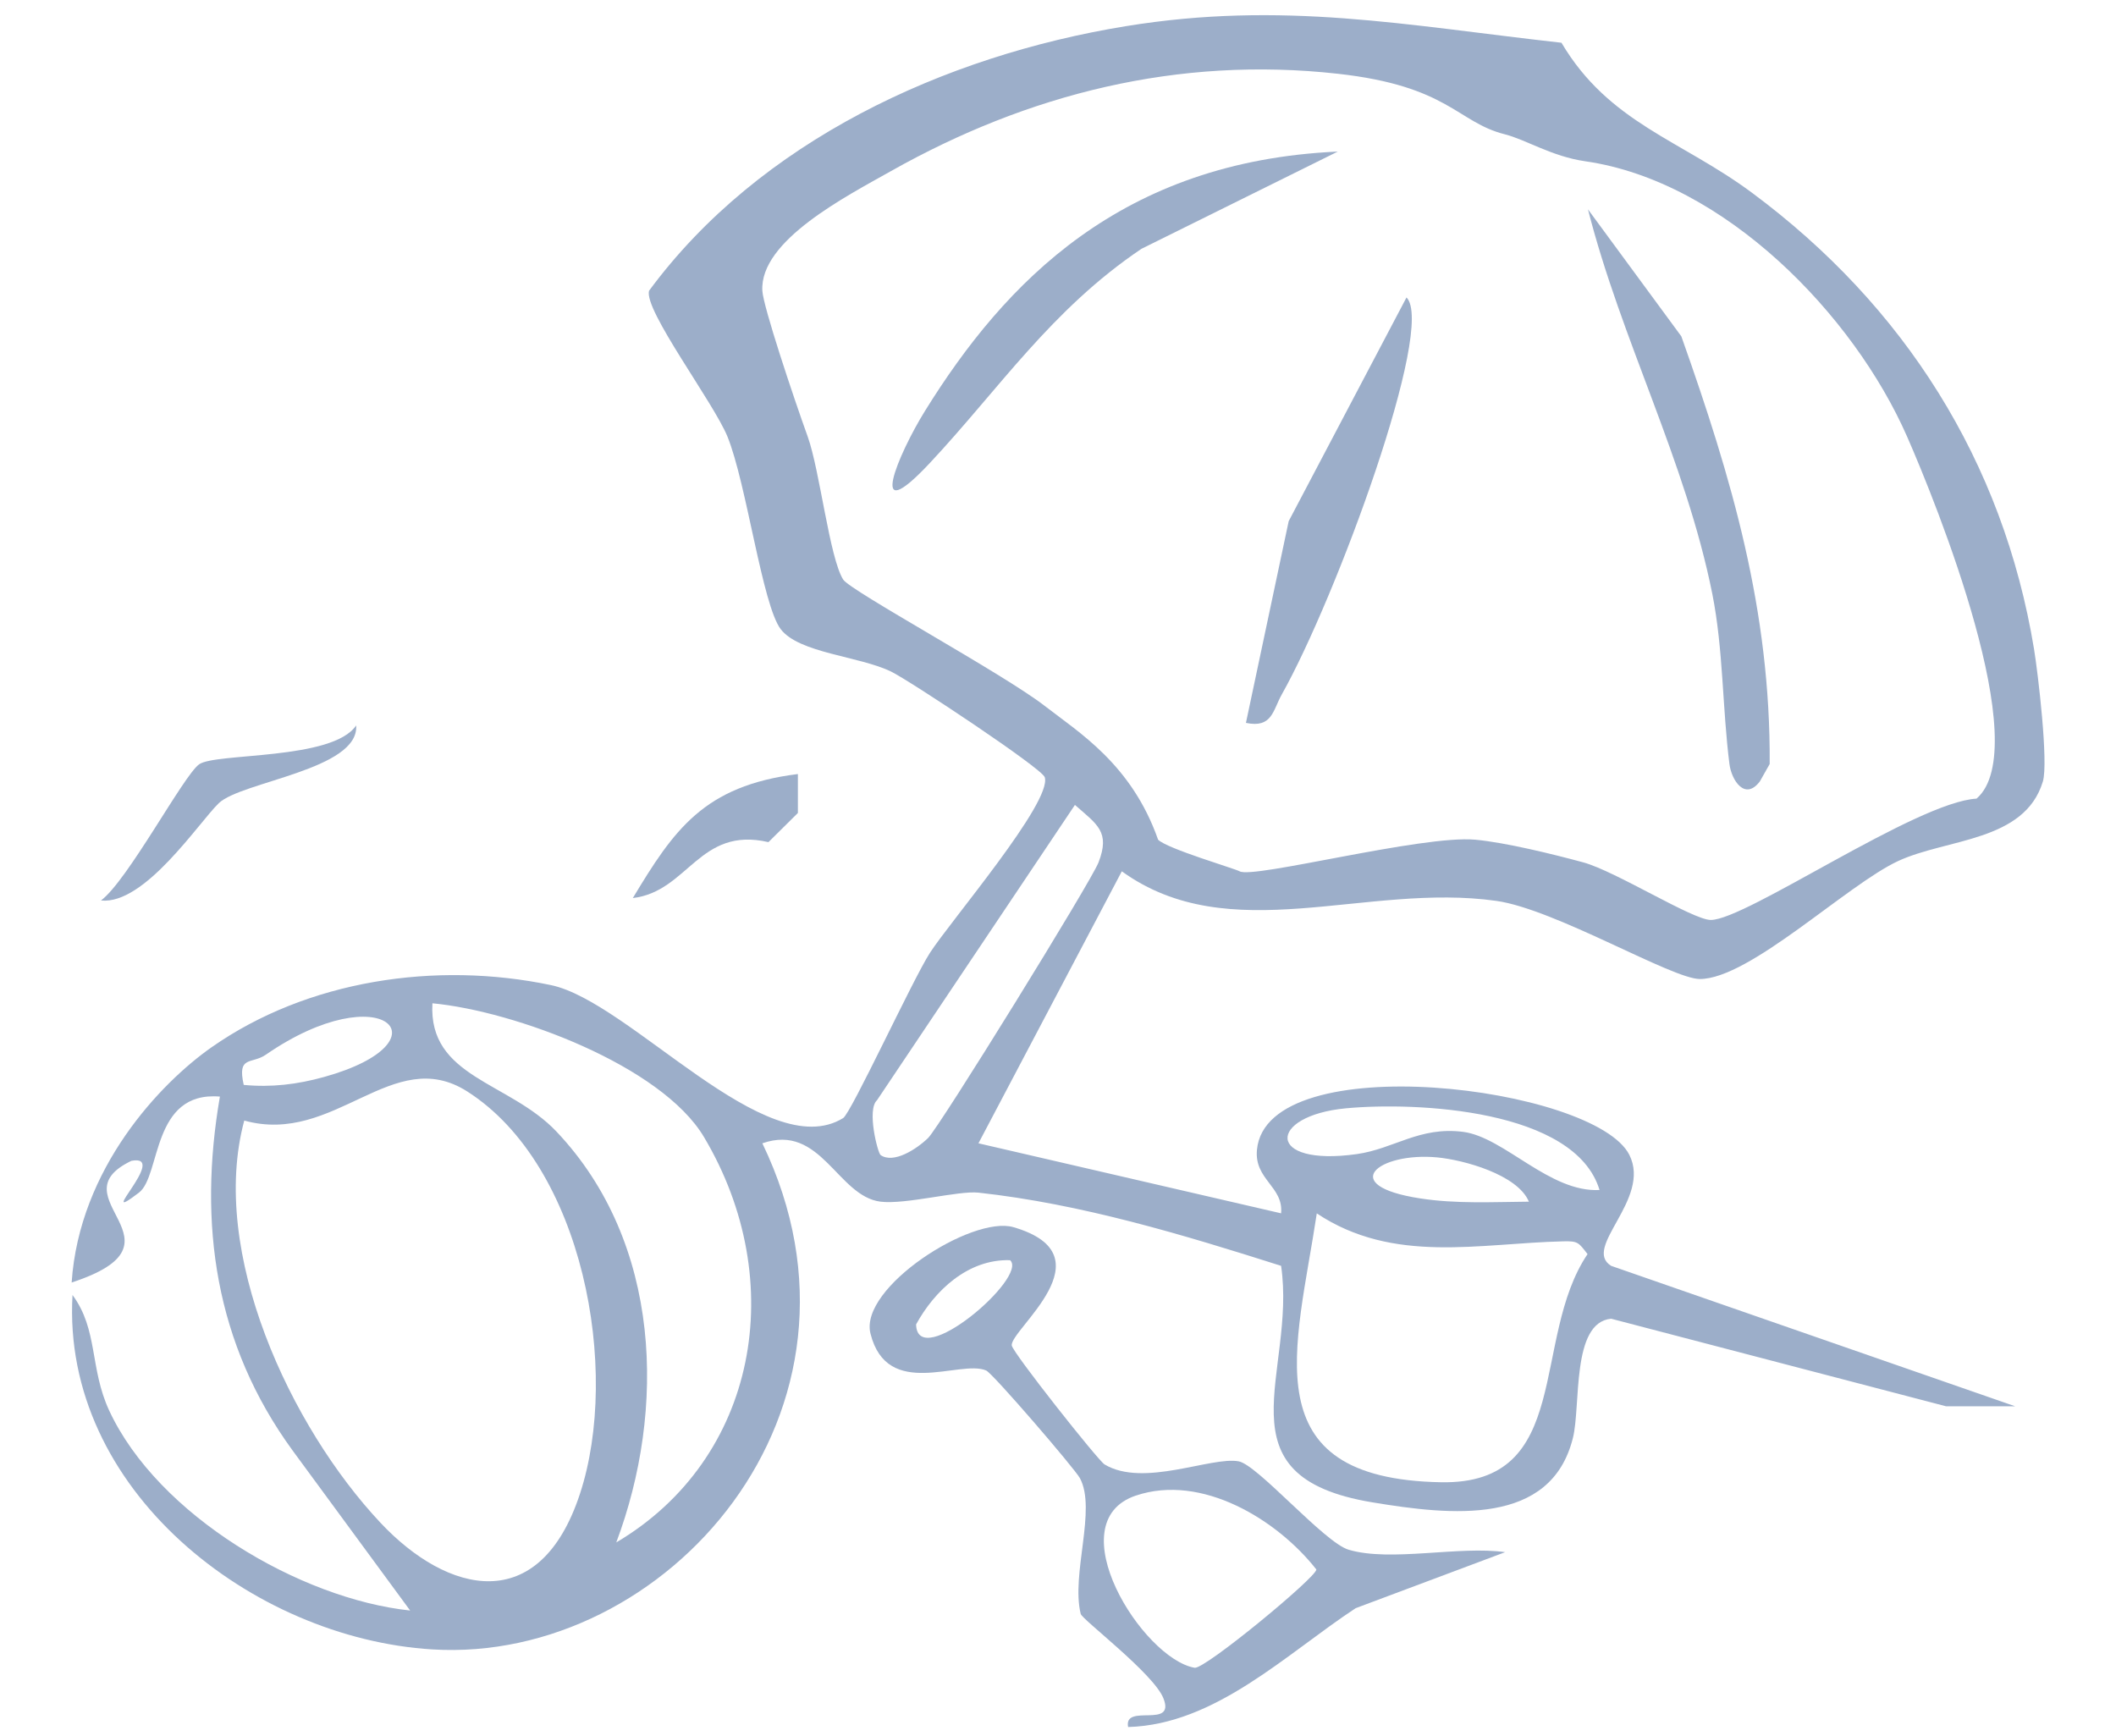
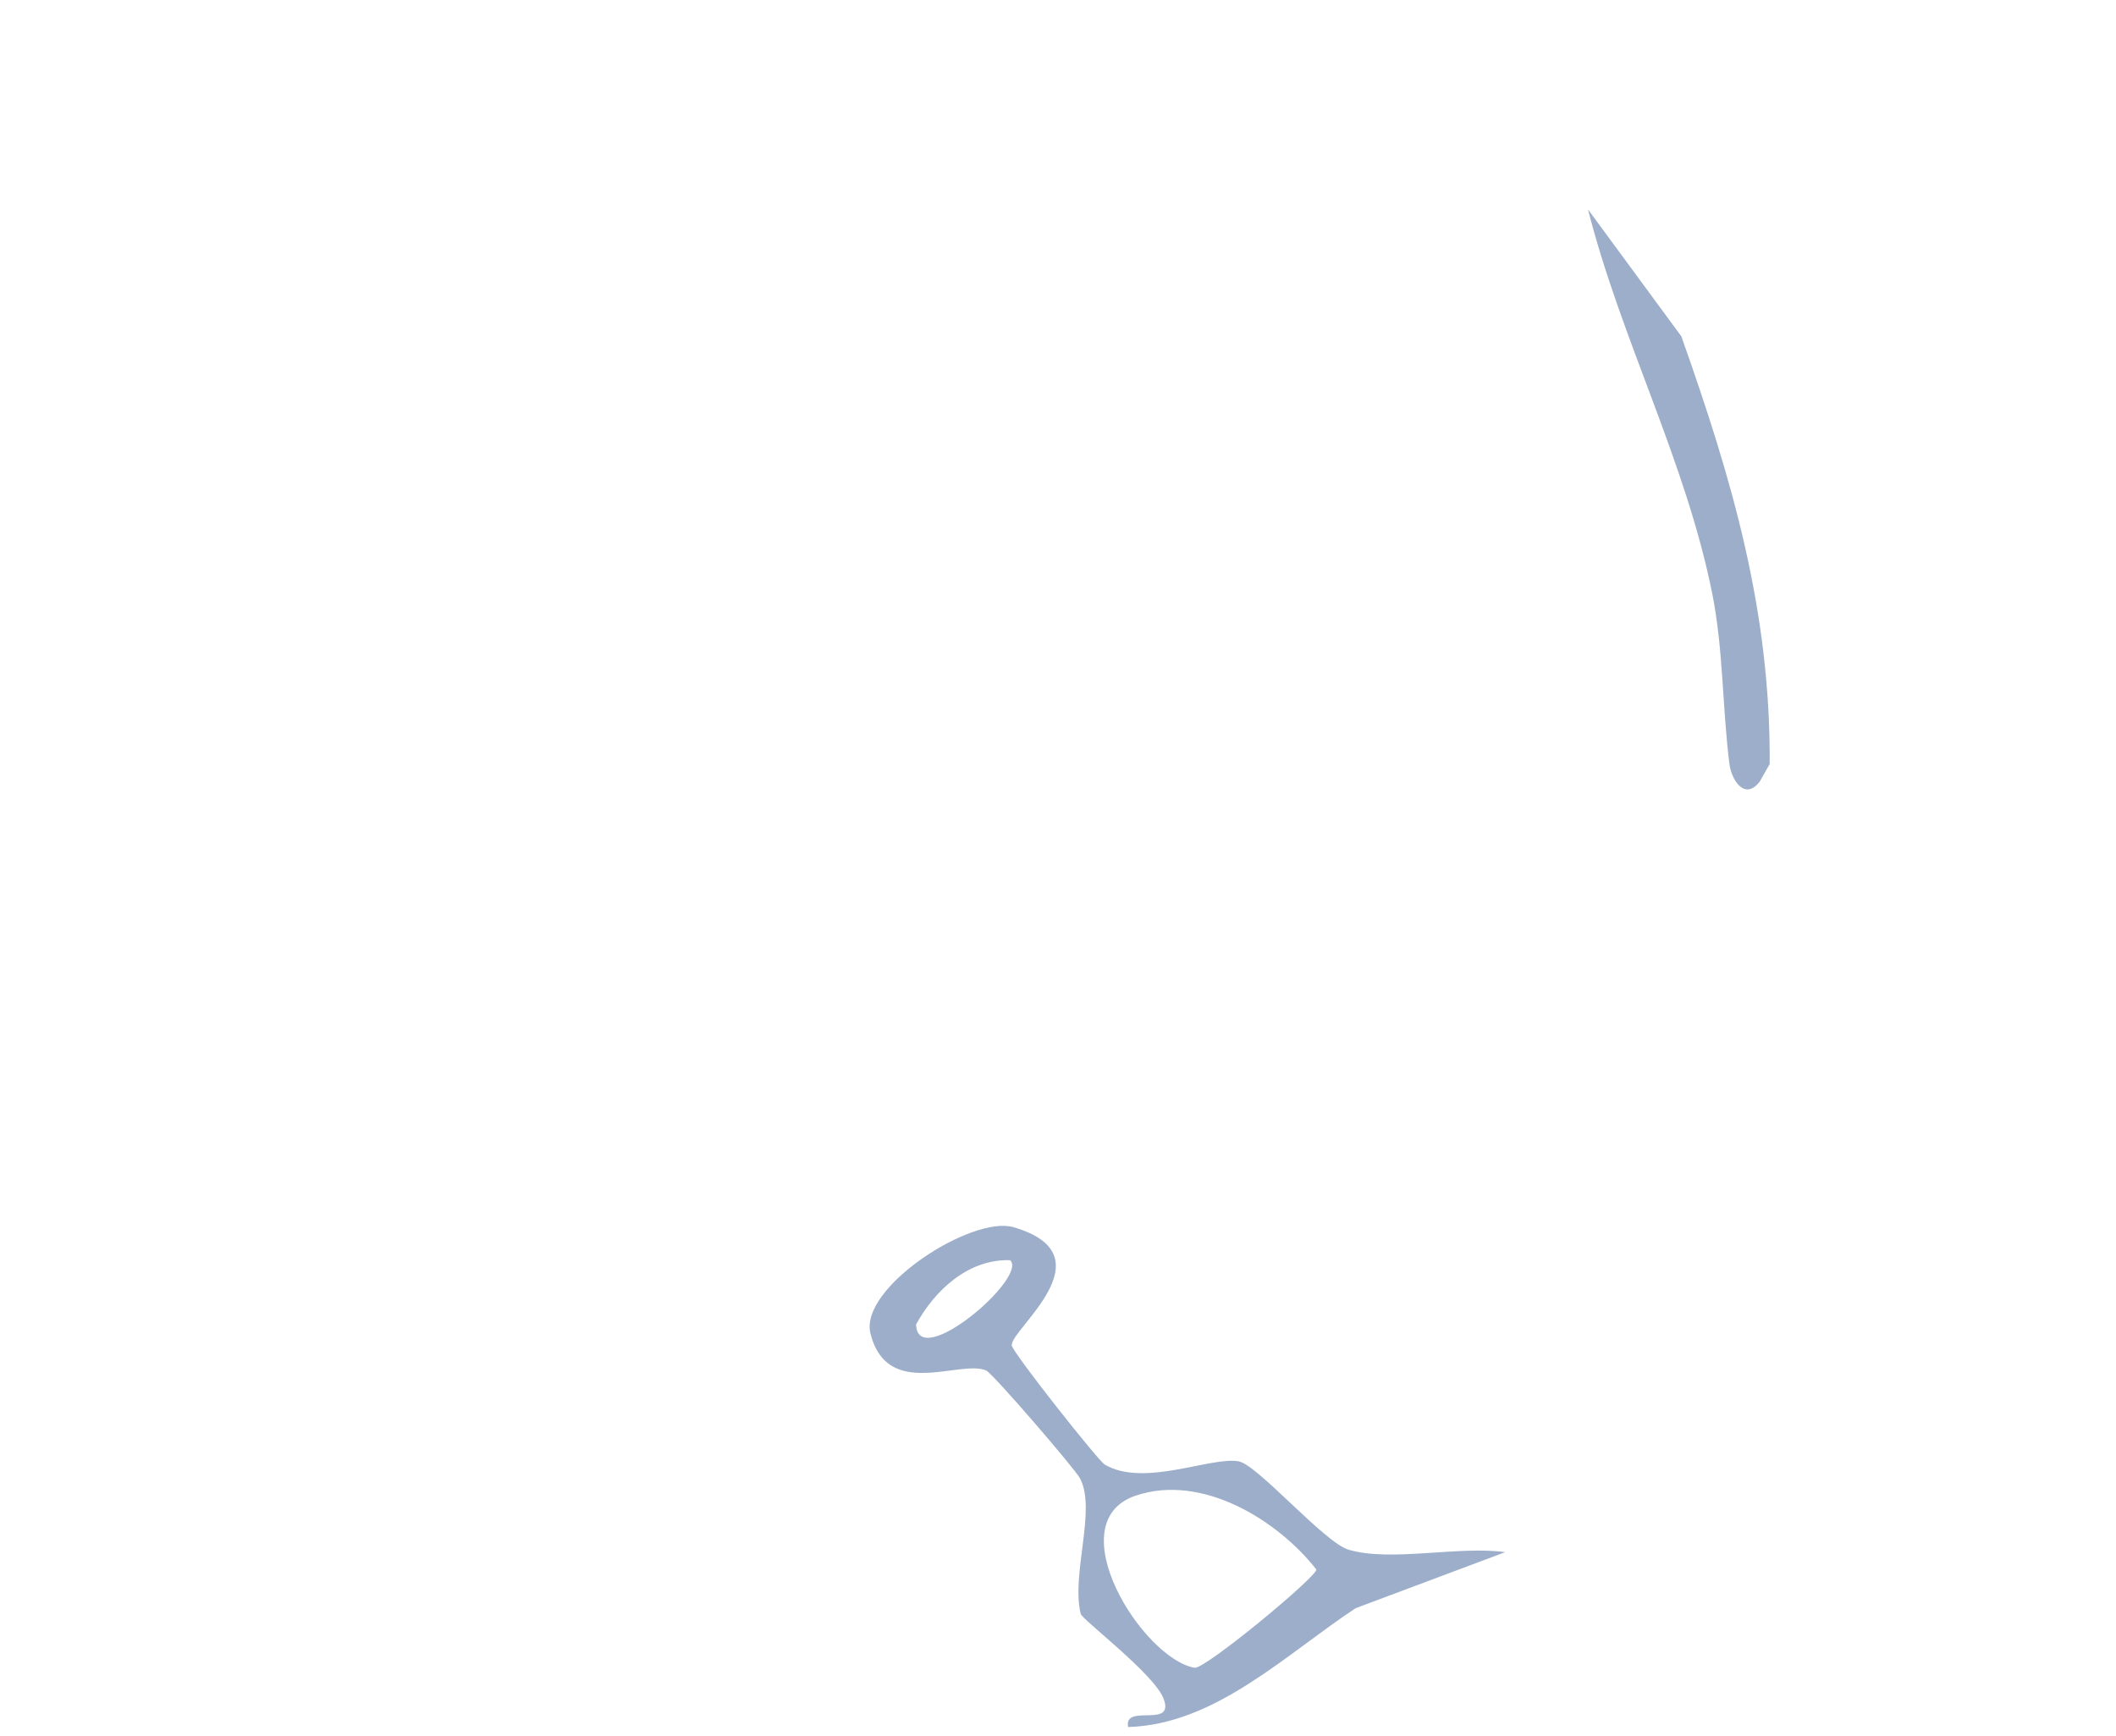
<svg xmlns="http://www.w3.org/2000/svg" width="89" height="73" viewBox="0 0 89 73" fill="none">
-   <path d="M3.013 53.95C3.331 49.132 6.766 45.542 8.897 44.049C12.924 41.227 18.328 40.416 23.172 41.433C26.502 42.13 32.224 49.024 35.463 47.026C35.799 46.819 38.385 41.208 39.11 40.082C39.976 38.738 44.256 33.741 43.944 32.692C43.832 32.319 38.291 28.645 37.481 28.247C36.142 27.593 33.613 27.476 32.837 26.462C32.062 25.447 31.401 20.342 30.598 18.365C30.018 16.937 27.075 13.041 27.299 12.23C31.943 5.935 39.705 2.347 47.352 1.101C53.962 0.025 59.126 1.067 65.676 1.798C67.676 5.176 70.697 5.885 73.688 8.106C80.082 12.85 84.25 19.392 85.552 27.297C85.717 28.3 86.165 32.072 85.923 32.874C85.153 35.41 81.883 35.264 79.836 36.215C77.675 37.22 73.588 41.177 71.495 41.177C70.327 41.177 65.418 38.244 62.945 37.892C57.441 37.109 51.735 39.932 47.184 36.647L41.154 48.087L53.884 51.032C53.99 49.906 52.75 49.613 52.868 48.361C53.279 43.984 67.087 45.69 68.533 48.577C69.467 50.443 66.524 52.476 67.766 53.241L84.756 59.147H81.848L67.766 55.465C66.081 55.623 66.499 59.126 66.156 60.486C65.228 64.194 61.054 63.74 57.721 63.188C51.124 62.096 54.541 57.753 53.884 53.241C49.751 51.927 45.48 50.637 41.154 50.162C40.322 50.07 38.092 50.671 37.036 50.542C35.223 50.317 34.532 47.226 32.065 48.087C37.481 59.326 27.997 69.976 18.188 69.374C10.598 68.912 2.58 62.645 3.05 54.468C4.134 55.933 3.764 57.54 4.592 59.326C6.642 63.737 12.632 67.251 17.251 67.738L12.311 61.013C9.04 56.532 8.327 51.47 9.249 46.122C6.361 45.881 6.776 49.453 5.844 50.162C3.891 51.652 7.146 48.518 5.527 48.824C2.278 50.384 8.187 52.254 3.007 53.944L3.013 53.95ZM52.139 36.647C52.703 36.974 59.824 35.113 62.048 35.317C63.322 35.434 65.34 35.931 66.589 36.27C67.96 36.643 71.197 38.693 71.957 38.693C73.439 38.693 80.596 33.735 83.135 33.59C85.596 31.461 81.457 21.2 80.214 18.365C77.971 13.248 72.538 7.625 66.676 6.783C65.265 6.58 64.191 5.876 63.291 5.648C61.285 5.142 60.937 3.62 56.268 3.102C49.552 2.355 43.237 3.951 37.481 7.193C35.594 8.257 31.946 10.12 32.065 12.23C32.102 12.899 33.371 16.696 33.973 18.365C34.483 19.787 34.887 23.449 35.463 24.374C35.762 24.852 42.185 28.326 43.944 29.692C45.377 30.806 47.597 32.147 48.71 35.317C49.084 35.696 51.94 36.533 52.139 36.647ZM37.036 48.58C37.581 48.962 38.553 48.333 39.036 47.864C39.518 47.396 45.901 37.069 46.206 36.27C46.701 34.984 46.156 34.685 45.212 33.855L36.889 46.273C36.447 46.674 36.921 48.497 37.036 48.577V48.58ZM25.921 64.874C31.873 61.355 33.211 53.873 29.61 47.824C27.819 44.817 21.649 42.525 18.188 42.198C18.008 45.317 21.409 45.489 23.402 47.59C27.844 52.272 28.011 59.313 25.921 64.874ZM10.252 45.631C11.417 45.742 12.504 45.61 13.628 45.298C18.945 43.821 16.101 40.962 11.18 44.361C10.582 44.774 9.968 44.382 10.252 45.631ZM10.274 47.13C8.782 52.667 12.209 60.013 16.012 64.056C18.812 67.033 22.686 68.021 24.393 62.83C26.1 57.639 24.552 49.033 19.652 45.906C16.512 43.904 14.086 48.194 10.274 47.13ZM67.277 50.051C66.253 46.649 59.565 46.338 56.612 46.615C53.307 46.927 53.211 49.086 57.073 48.54C58.634 48.318 59.709 47.371 61.537 47.605C63.269 47.827 65.178 50.165 67.281 50.051H67.277ZM64.306 50.542C63.829 49.401 61.552 48.781 60.44 48.679C57.986 48.454 56.207 49.86 59.724 50.403C61.253 50.64 62.77 50.554 64.303 50.542H64.306ZM55.385 51.035C54.532 56.701 52.6 62.198 60.612 62.343C66.197 62.445 64.362 56.325 66.773 52.747C66.396 52.26 66.371 52.195 65.76 52.21C62.238 52.288 58.615 53.185 55.385 51.035Z" fill="#9CAEC9" />
  <path d="M63.312 65.282L57.021 67.639C54.105 69.557 51.121 72.537 47.449 72.638C47.253 71.618 49.464 72.743 48.931 71.423C48.514 70.384 45.515 68.12 45.455 67.879C45.044 66.211 46.131 63.484 45.421 62.17C45.209 61.775 41.755 57.759 41.478 57.642C40.375 57.167 37.316 58.907 36.612 56.087C36.13 54.157 40.88 51.106 42.627 51.615C46.726 52.809 42.453 55.952 42.556 56.593C42.605 56.905 46.187 61.43 46.458 61.593C48.097 62.58 50.956 61.245 52.102 61.464C52.9 61.615 55.703 64.878 56.722 65.18C58.494 65.708 61.378 65.005 63.316 65.285L63.312 65.282ZM42.484 53.003C40.705 52.951 39.304 54.292 38.531 55.705C38.584 57.725 43.272 53.706 42.484 53.003ZM47.773 62.904C44.459 64.024 48.047 69.758 50.246 70.146C50.67 70.22 55.367 66.34 55.367 66.013C53.722 63.916 50.545 61.969 47.776 62.904H47.773Z" fill="#9CAEC9" />
-   <path d="M4.246 37.874C5.368 37.045 7.718 32.616 8.375 32.147C9.066 31.654 13.987 31.985 14.981 30.511C15.112 32.377 10.148 32.87 9.201 33.783C8.369 34.585 6.081 38.072 4.246 37.874Z" fill="#9CAEC9" />
-   <path d="M32.321 35.42C29.403 34.744 28.953 37.495 26.617 37.772C28.339 34.916 29.595 33.047 33.56 32.556V34.193L32.321 35.42Z" fill="#9CAEC9" />
-   <path d="M56.268 6.375L48.01 10.465C44.219 13.019 42.023 16.36 39.117 19.466C36.391 22.381 37.79 19.081 38.902 17.289C42.284 11.835 47.184 6.784 56.268 6.375Z" fill="#9CAEC9" />
  <path d="M74.021 32.865C73.389 33.698 72.825 32.806 72.741 32.134C72.442 29.787 72.485 27.31 72.021 24.981C70.903 19.389 68.19 14.3 66.791 8.806L70.718 14.147C72.849 20.152 74.474 25.684 74.434 32.134L74.021 32.865Z" fill="#9CAEC9" />
-   <path d="M52.404 30.407L54.203 21.92L59.158 12.511C60.396 13.738 56.201 25.139 53.915 29.204C53.532 29.885 53.51 30.635 52.404 30.404V30.407Z" fill="#9CAEC9" />
</svg>